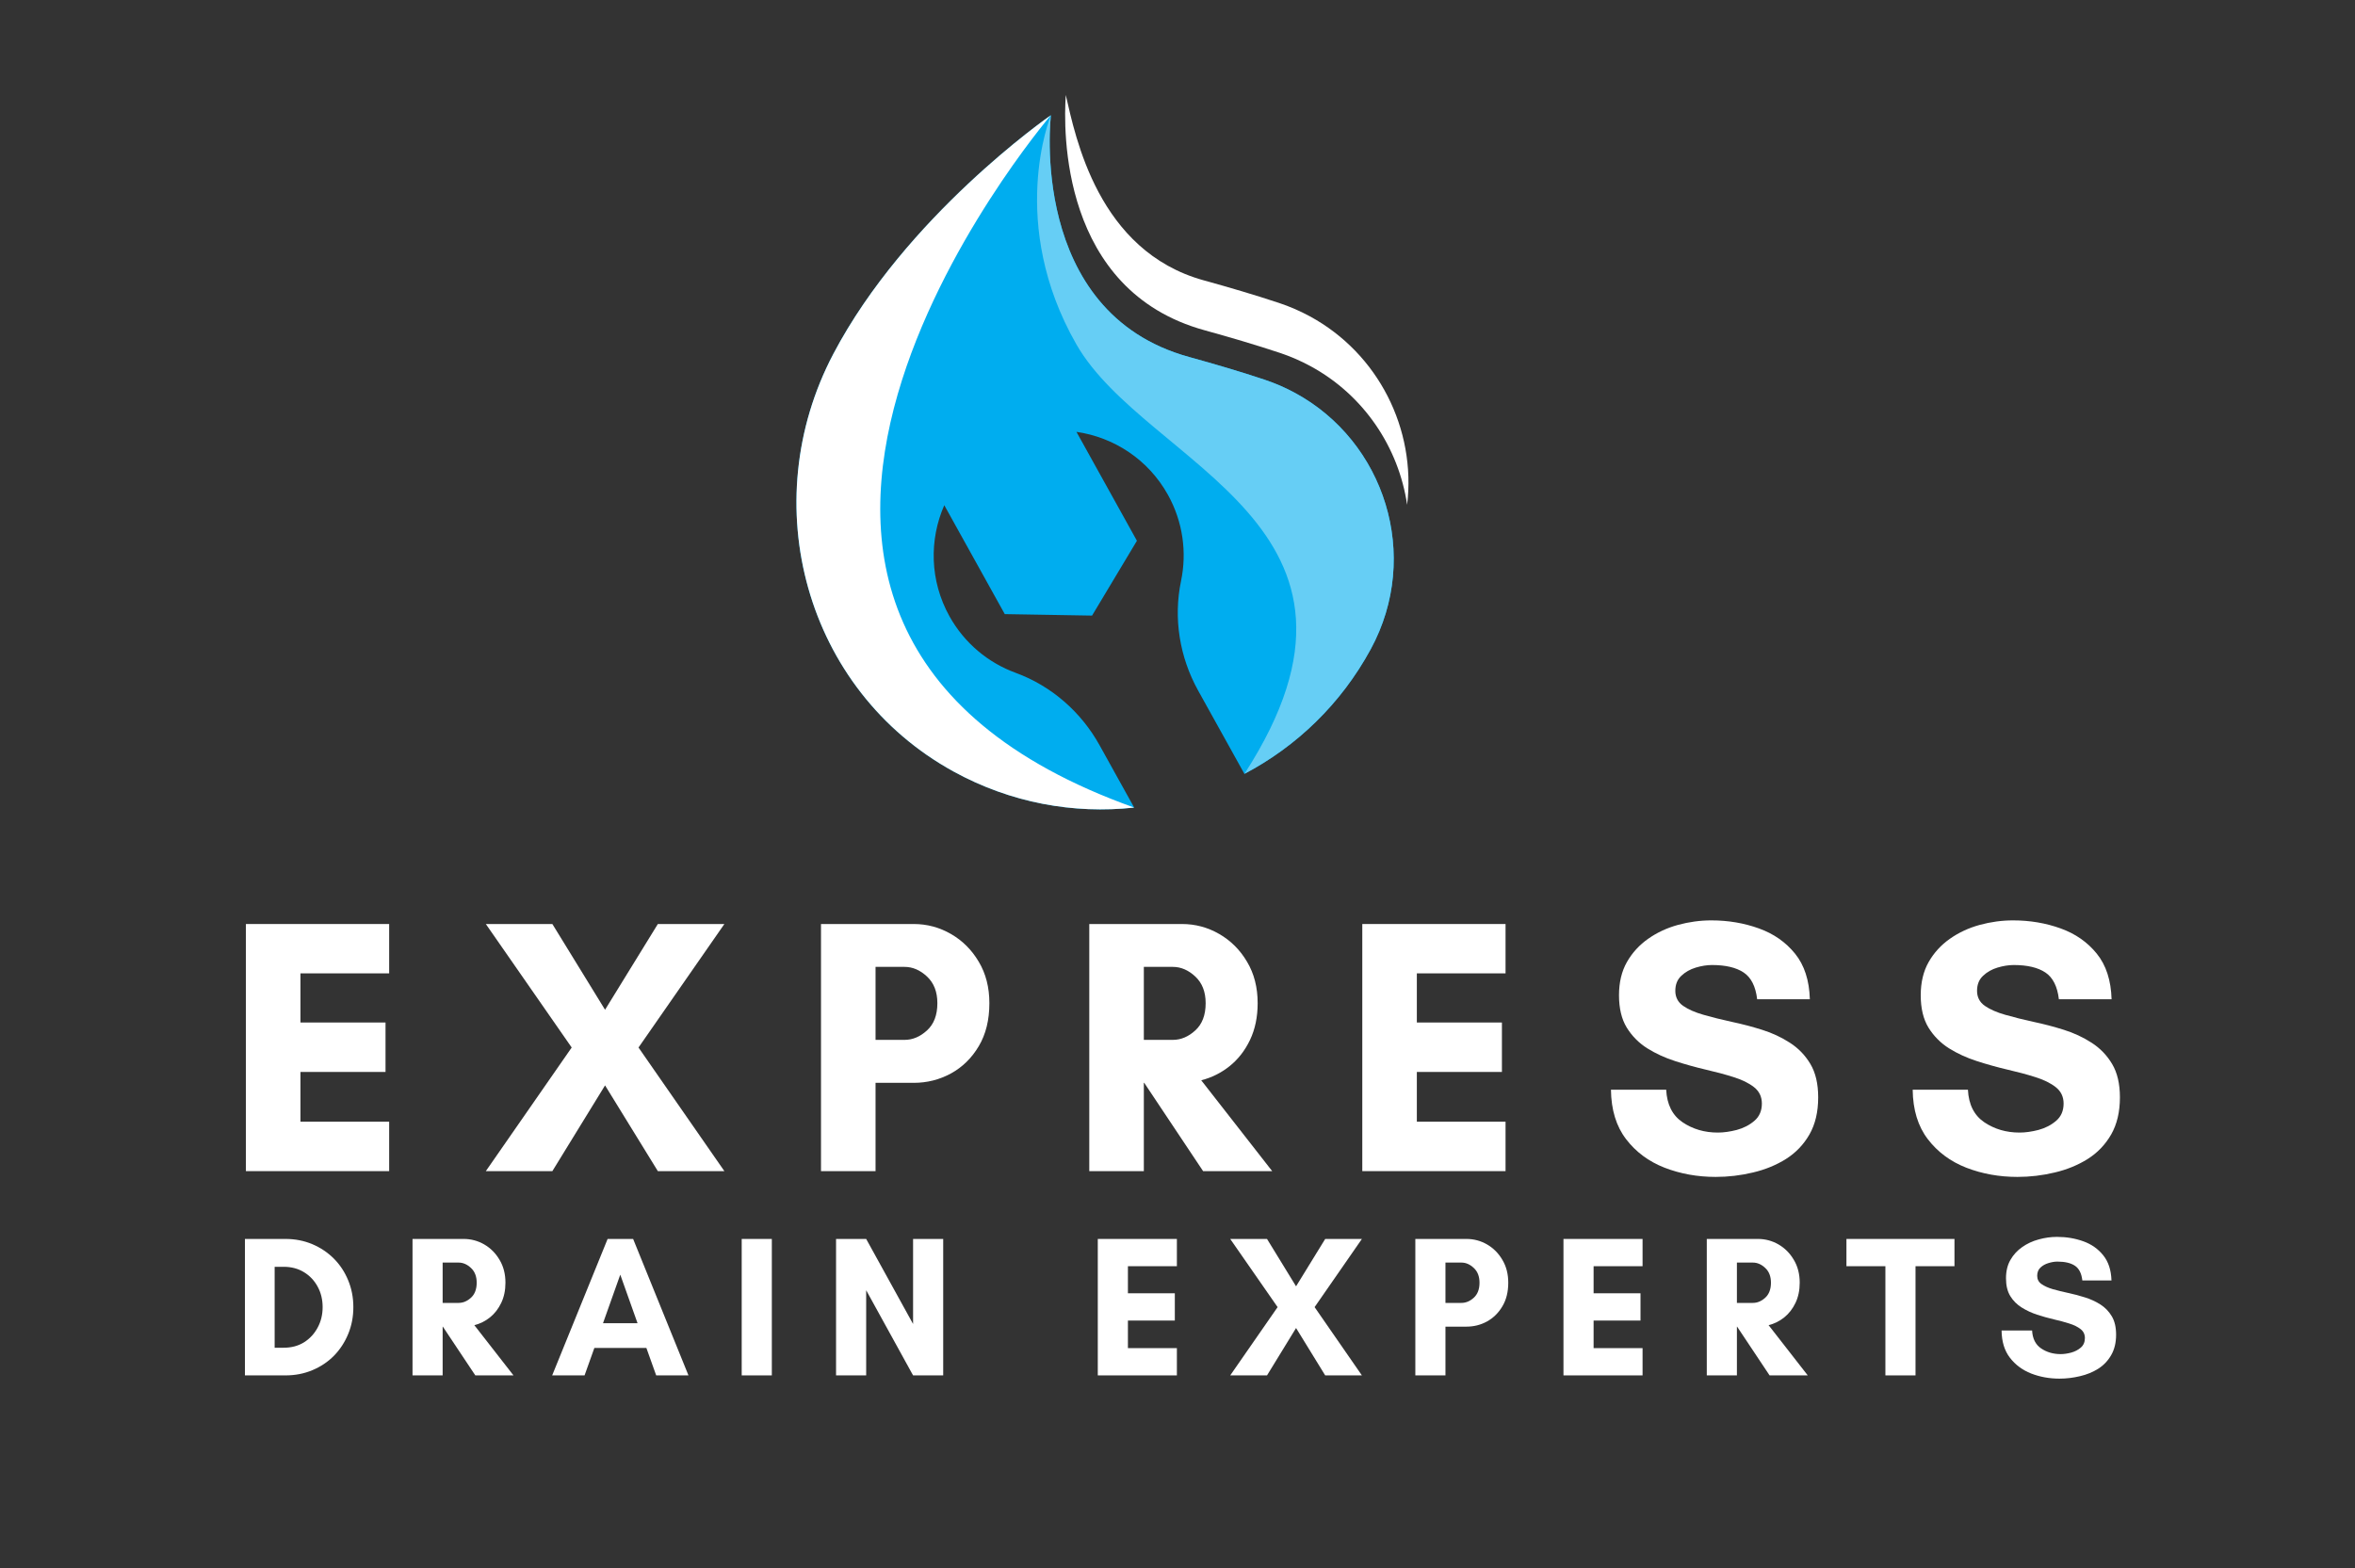
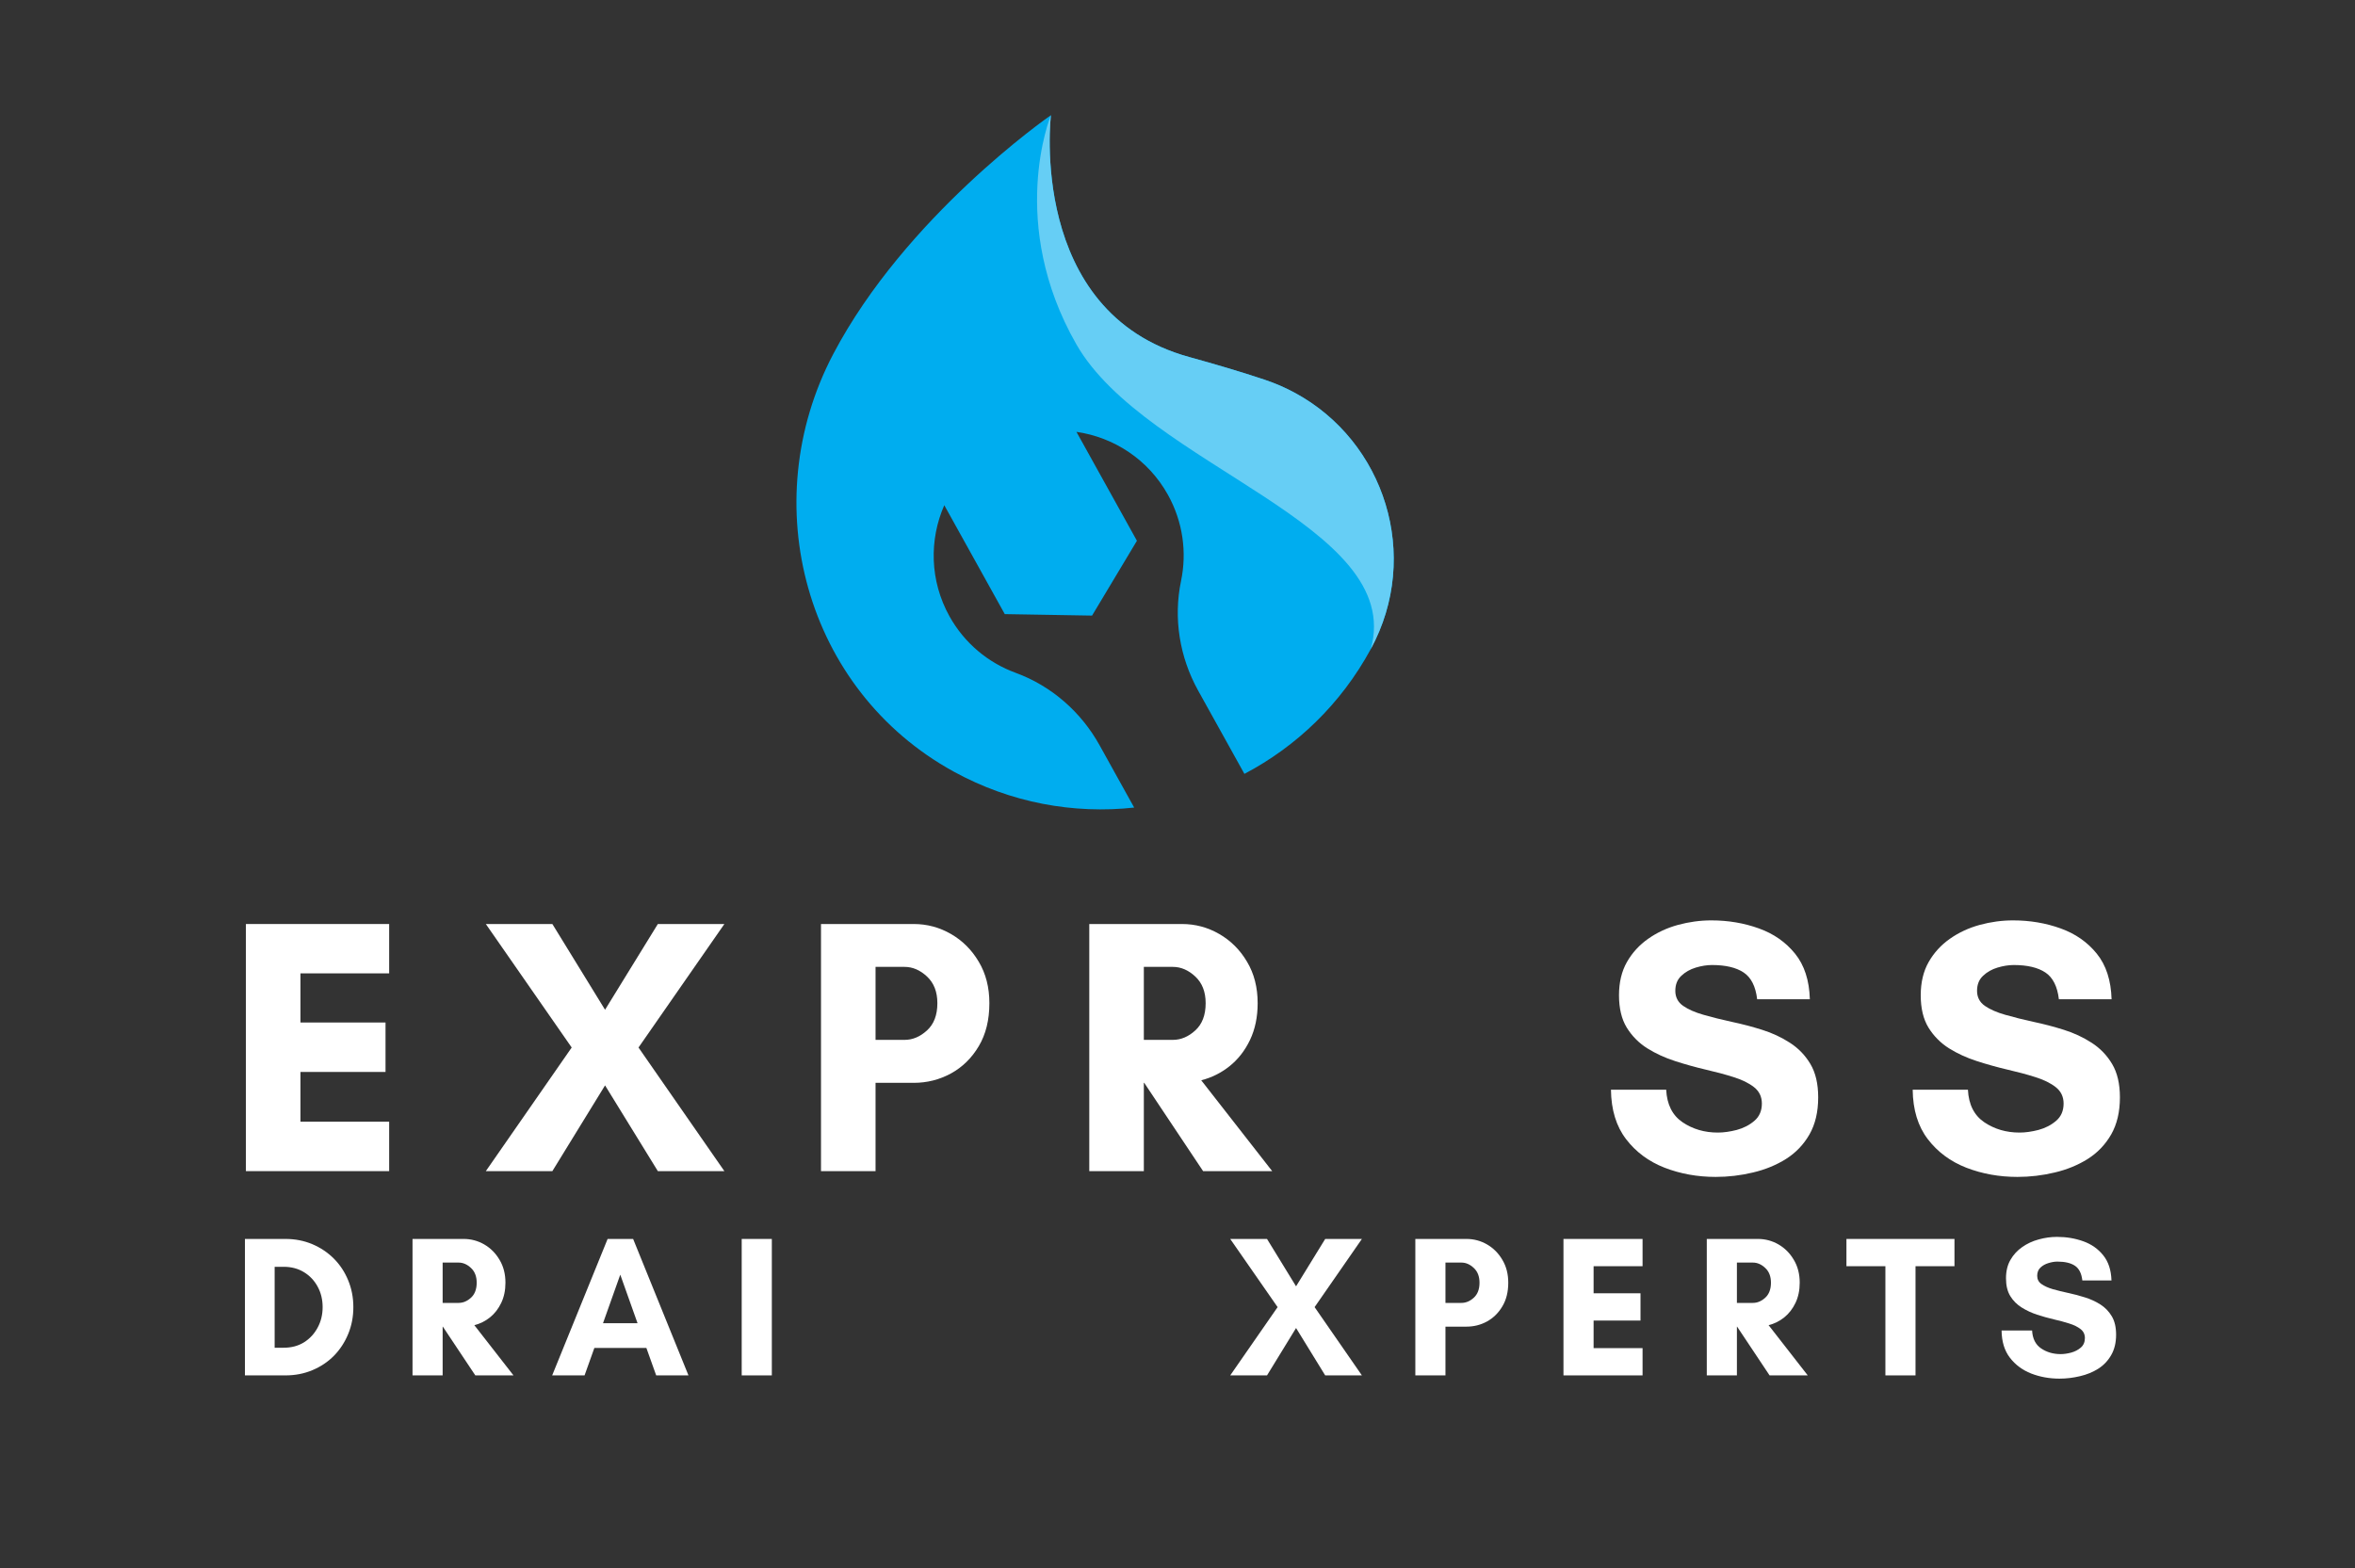
<svg xmlns="http://www.w3.org/2000/svg" width="500" zoomAndPan="magnify" viewBox="0 0 375 249.75" height="333" preserveAspectRatio="xMidYMid meet" version="1.0">
  <rect x="0" y="0" width="375" height="249.75" fill="#333333" stroke="none" />
  <defs>
    <g />
    <clipPath id="c7043df76f">
      <path d="M 169 15.125 L 225 15.125 L 225 81 L 169 81 Z M 169 15.125 " clip-rule="nonzero" />
    </clipPath>
  </defs>
  <path fill="#00adef" d="M 218.281 103.379 C 213.508 112.176 206.406 118.918 198.156 123.262 L 190.777 109.977 C 187.836 104.672 186.824 98.48 188.062 92.539 C 189.004 88.027 188.391 83.172 185.98 78.82 C 182.84 73.168 177.355 69.645 171.41 68.785 L 181.039 86.133 L 173.895 98.051 L 159.996 97.816 L 150.363 80.469 C 147.949 85.965 148.043 92.488 151.18 98.145 C 153.594 102.488 157.395 105.578 161.723 107.164 C 167.422 109.254 172.141 113.387 175.086 118.691 L 180.602 128.629 C 170.984 129.68 160.957 127.898 151.84 122.887 C 128.23 109.91 120.152 80.195 132.699 56.359 C 144.211 34.496 166.828 18.699 167.336 18.352 L 167.344 18.344 C 167.344 18.344 163.547 49.758 189.348 56.863 C 193.359 57.973 197.395 59.152 201.309 60.457 C 203.039 61.031 204.68 61.746 206.215 62.582 C 220.504 70.328 226.344 88.508 218.281 103.379 " fill-opacity="1" fill-rule="nonzero" />
  <g clip-path="url(#c7043df76f)">
-     <path fill="#ffffff" d="M 191.809 52.602 C 195.82 53.711 199.855 54.895 203.77 56.195 C 205.496 56.77 207.137 57.484 208.676 58.32 C 217.199 62.941 222.715 71.277 224.066 80.402 C 225.508 68.391 219.52 56.316 208.562 50.375 C 207.023 49.539 205.383 48.824 203.656 48.25 C 199.742 46.949 195.707 45.766 191.691 44.656 C 174.828 40.012 171.25 21.785 169.711 15.129 C 169.328 20.637 168.816 46.27 191.809 52.602 " fill-opacity="1" fill-rule="nonzero" />
-   </g>
-   <path fill="#ffffff" d="M 180.602 128.629 C 170.984 129.68 160.957 127.898 151.84 122.887 C 128.234 109.91 120.152 80.195 132.703 56.359 C 144.227 34.465 166.902 18.652 167.34 18.348 C 166.613 19.203 98.574 99.348 180.602 128.629 " fill-opacity="1" fill-rule="nonzero" />
-   <path fill="#66cef5" d="M 218.281 103.379 C 213.508 112.176 206.406 118.918 198.156 123.262 C 223.809 83.566 182.488 74.242 171.391 54.836 C 160.395 35.598 167.219 18.648 167.336 18.352 L 167.344 18.344 C 167.344 18.344 163.547 49.758 189.348 56.863 C 193.359 57.973 197.395 59.152 201.309 60.457 C 203.039 61.031 204.68 61.746 206.215 62.582 C 220.504 70.328 226.344 88.508 218.281 103.379 " fill-opacity="1" fill-rule="nonzero" />
+     </g>
+   <path fill="#66cef5" d="M 218.281 103.379 C 223.809 83.566 182.488 74.242 171.391 54.836 C 160.395 35.598 167.219 18.648 167.336 18.352 L 167.344 18.344 C 167.344 18.344 163.547 49.758 189.348 56.863 C 193.359 57.973 197.395 59.152 201.309 60.457 C 203.039 61.031 204.68 61.746 206.215 62.582 C 220.504 70.328 226.344 88.508 218.281 103.379 " fill-opacity="1" fill-rule="nonzero" />
  <g fill="#ffffff" fill-opacity="1">
    <g transform="translate(35.687, 186.536)">
      <g>
        <path d="M 26.281 -7.875 L 26.281 0 L 3.469 0 L 3.469 -39.359 L 26.281 -39.359 L 26.281 -31.5 L 12.156 -31.5 L 12.156 -23.672 L 25.703 -23.672 L 25.703 -15.797 L 12.156 -15.797 L 12.156 -7.875 Z M 26.281 -7.875 " />
      </g>
    </g>
  </g>
  <g fill="#ffffff" fill-opacity="1">
    <g transform="translate(77.018, 186.536)">
      <g>
        <path d="M 38.328 0 L 27.734 0 L 19.328 -13.656 L 10.938 0 L 0.344 0 L 14.016 -19.688 L 0.344 -39.359 L 10.938 -39.359 L 19.328 -25.703 L 27.734 -39.359 L 38.328 -39.359 L 24.656 -19.688 Z M 38.328 0 " />
      </g>
    </g>
  </g>
  <g fill="#ffffff" fill-opacity="1">
    <g transform="translate(127.263, 186.536)">
      <g>
        <path d="M 12.156 -14.062 L 12.156 0 L 3.469 0 L 3.469 -39.359 L 18.234 -39.359 C 20.359 -39.359 22.336 -38.828 24.172 -37.766 C 26.004 -36.711 27.477 -35.238 28.594 -33.344 C 29.719 -31.457 30.281 -29.258 30.281 -26.75 C 30.281 -24.082 29.719 -21.801 28.594 -19.906 C 27.477 -18.02 26.004 -16.57 24.172 -15.562 C 22.336 -14.562 20.359 -14.062 18.234 -14.062 Z M 16.781 -32.531 L 12.156 -32.531 L 12.156 -20.906 L 16.781 -20.906 C 18.062 -20.906 19.25 -21.406 20.344 -22.406 C 21.445 -23.406 22 -24.852 22 -26.75 C 22 -28.562 21.445 -29.977 20.344 -31 C 19.25 -32.02 18.062 -32.531 16.781 -32.531 Z M 16.781 -32.531 " />
      </g>
    </g>
  </g>
  <g fill="#ffffff" fill-opacity="1">
    <g transform="translate(169.983, 186.536)">
      <g>
        <path d="M 12.156 -14.062 L 12.156 0 L 3.469 0 L 3.469 -39.359 L 18.234 -39.359 C 20.359 -39.359 22.336 -38.828 24.172 -37.766 C 26.004 -36.711 27.477 -35.238 28.594 -33.344 C 29.719 -31.457 30.281 -29.258 30.281 -26.75 C 30.281 -24.551 29.875 -22.598 29.062 -20.891 C 28.25 -19.191 27.164 -17.801 25.812 -16.719 C 24.469 -15.645 22.961 -14.895 21.297 -14.469 L 32.594 0 L 21.594 0 L 12.219 -14.062 Z M 16.781 -32.531 L 12.156 -32.531 L 12.156 -20.906 L 16.781 -20.906 C 18.062 -20.906 19.25 -21.406 20.344 -22.406 C 21.445 -23.406 22 -24.852 22 -26.75 C 22 -28.562 21.445 -29.977 20.344 -31 C 19.25 -32.02 18.062 -32.531 16.781 -32.531 Z M 16.781 -32.531 " />
      </g>
    </g>
  </g>
  <g fill="#ffffff" fill-opacity="1">
    <g transform="translate(213.456, 186.536)">
      <g>
-         <path d="M 26.281 -7.875 L 26.281 0 L 3.469 0 L 3.469 -39.359 L 26.281 -39.359 L 26.281 -31.5 L 12.156 -31.5 L 12.156 -23.672 L 25.703 -23.672 L 25.703 -15.797 L 12.156 -15.797 L 12.156 -7.875 Z M 26.281 -7.875 " />
-       </g>
+         </g>
    </g>
  </g>
  <g fill="#ffffff" fill-opacity="1">
    <g transform="translate(254.787, 186.536)">
      <g>
        <path d="M 18.75 -6.141 C 19.676 -6.141 20.68 -6.281 21.766 -6.562 C 22.848 -6.852 23.785 -7.336 24.578 -8.016 C 25.367 -8.691 25.766 -9.609 25.766 -10.766 C 25.766 -11.848 25.348 -12.719 24.516 -13.375 C 23.68 -14.031 22.586 -14.566 21.234 -14.984 C 19.891 -15.41 18.414 -15.805 16.812 -16.172 C 15.219 -16.547 13.609 -16.992 11.984 -17.516 C 10.359 -18.035 8.867 -18.719 7.516 -19.562 C 6.172 -20.414 5.082 -21.516 4.25 -22.859 C 3.426 -24.211 3.016 -25.93 3.016 -28.016 C 3.016 -30.066 3.438 -31.832 4.281 -33.312 C 5.133 -34.801 6.266 -36.035 7.672 -37.016 C 9.078 -38.004 10.656 -38.738 12.406 -39.219 C 14.164 -39.695 15.938 -39.938 17.719 -39.938 C 20.414 -39.938 22.941 -39.508 25.297 -38.656 C 27.648 -37.812 29.566 -36.473 31.047 -34.641 C 32.535 -32.805 33.32 -30.383 33.406 -27.375 L 25.016 -27.375 C 24.773 -29.426 24.055 -30.848 22.859 -31.641 C 21.672 -32.43 19.992 -32.828 17.828 -32.828 C 17.016 -32.828 16.156 -32.691 15.25 -32.422 C 14.344 -32.148 13.57 -31.711 12.938 -31.109 C 12.301 -30.516 11.984 -29.719 11.984 -28.719 C 11.984 -27.707 12.395 -26.91 13.219 -26.328 C 14.051 -25.754 15.145 -25.273 16.5 -24.891 C 17.852 -24.504 19.336 -24.133 20.953 -23.781 C 22.578 -23.438 24.188 -23.016 25.781 -22.516 C 27.383 -22.016 28.863 -21.328 30.219 -20.453 C 31.57 -19.586 32.66 -18.461 33.484 -17.078 C 34.316 -15.691 34.734 -13.914 34.734 -11.75 C 34.734 -9.438 34.27 -7.469 33.344 -5.844 C 32.414 -4.227 31.172 -2.926 29.609 -1.938 C 28.047 -0.957 26.289 -0.238 24.344 0.219 C 22.395 0.688 20.414 0.922 18.406 0.922 C 15.508 0.922 12.797 0.43 10.266 -0.547 C 7.742 -1.535 5.703 -3.051 4.141 -5.094 C 2.578 -7.133 1.773 -9.758 1.734 -12.969 L 10.531 -12.969 C 10.645 -10.613 11.516 -8.883 13.141 -7.781 C 14.766 -6.688 16.633 -6.141 18.75 -6.141 Z M 18.75 -6.141 " />
      </g>
    </g>
  </g>
  <g fill="#ffffff" fill-opacity="1">
    <g transform="translate(302.833, 186.536)">
      <g>
        <path d="M 18.75 -6.141 C 19.676 -6.141 20.68 -6.281 21.766 -6.562 C 22.848 -6.852 23.785 -7.336 24.578 -8.016 C 25.367 -8.691 25.766 -9.609 25.766 -10.766 C 25.766 -11.848 25.348 -12.719 24.516 -13.375 C 23.68 -14.031 22.586 -14.566 21.234 -14.984 C 19.891 -15.41 18.414 -15.805 16.812 -16.172 C 15.219 -16.547 13.609 -16.992 11.984 -17.516 C 10.359 -18.035 8.867 -18.719 7.516 -19.562 C 6.172 -20.414 5.082 -21.516 4.25 -22.859 C 3.426 -24.211 3.016 -25.93 3.016 -28.016 C 3.016 -30.066 3.438 -31.832 4.281 -33.312 C 5.133 -34.801 6.266 -36.035 7.672 -37.016 C 9.078 -38.004 10.656 -38.738 12.406 -39.219 C 14.164 -39.695 15.938 -39.938 17.719 -39.938 C 20.414 -39.938 22.941 -39.508 25.297 -38.656 C 27.648 -37.812 29.566 -36.473 31.047 -34.641 C 32.535 -32.805 33.32 -30.383 33.406 -27.375 L 25.016 -27.375 C 24.773 -29.426 24.055 -30.848 22.859 -31.641 C 21.672 -32.43 19.992 -32.828 17.828 -32.828 C 17.016 -32.828 16.156 -32.691 15.25 -32.422 C 14.344 -32.148 13.57 -31.711 12.938 -31.109 C 12.301 -30.516 11.984 -29.719 11.984 -28.719 C 11.984 -27.707 12.395 -26.91 13.219 -26.328 C 14.051 -25.754 15.145 -25.273 16.5 -24.891 C 17.852 -24.504 19.336 -24.133 20.953 -23.781 C 22.578 -23.438 24.188 -23.016 25.781 -22.516 C 27.383 -22.016 28.863 -21.328 30.219 -20.453 C 31.57 -19.586 32.66 -18.461 33.484 -17.078 C 34.316 -15.691 34.734 -13.914 34.734 -11.75 C 34.734 -9.438 34.27 -7.469 33.344 -5.844 C 32.414 -4.227 31.172 -2.926 29.609 -1.938 C 28.047 -0.957 26.289 -0.238 24.344 0.219 C 22.395 0.688 20.414 0.922 18.406 0.922 C 15.508 0.922 12.797 0.43 10.266 -0.547 C 7.742 -1.535 5.703 -3.051 4.141 -5.094 C 2.578 -7.133 1.773 -9.758 1.734 -12.969 L 10.531 -12.969 C 10.645 -10.613 11.516 -8.883 13.141 -7.781 C 14.766 -6.688 16.633 -6.141 18.75 -6.141 Z M 18.75 -6.141 " />
      </g>
    </g>
  </g>
  <g fill="#ffffff" fill-opacity="1">
    <g transform="translate(37.078, 219.072)">
      <g>
        <path d="M 6.656 -4.406 L 8.094 -4.406 C 9.32 -4.406 10.398 -4.691 11.328 -5.266 C 12.254 -5.848 12.977 -6.629 13.5 -7.609 C 14.031 -8.586 14.297 -9.676 14.297 -10.875 C 14.297 -12.082 14.031 -13.172 13.5 -14.141 C 12.977 -15.109 12.254 -15.875 11.328 -16.438 C 10.398 -17.008 9.32 -17.297 8.094 -17.297 L 6.656 -17.297 Z M 1.922 -21.734 L 8.375 -21.734 C 9.906 -21.734 11.328 -21.457 12.641 -20.906 C 13.953 -20.352 15.098 -19.586 16.078 -18.609 C 17.055 -17.629 17.816 -16.477 18.359 -15.156 C 18.91 -13.832 19.188 -12.406 19.188 -10.875 C 19.188 -9.332 18.91 -7.898 18.359 -6.578 C 17.816 -5.266 17.062 -4.113 16.094 -3.125 C 15.125 -2.145 13.977 -1.379 12.656 -0.828 C 11.332 -0.273 9.906 0 8.375 0 L 1.922 0 Z M 1.922 -21.734 " />
      </g>
    </g>
  </g>
  <g fill="#ffffff" fill-opacity="1">
    <g transform="translate(63.766, 219.072)">
      <g>
        <path d="M 6.719 -7.766 L 6.719 0 L 1.922 0 L 1.922 -21.734 L 10.062 -21.734 C 11.238 -21.734 12.332 -21.441 13.344 -20.859 C 14.352 -20.273 15.164 -19.457 15.781 -18.406 C 16.406 -17.363 16.719 -16.148 16.719 -14.766 C 16.719 -13.555 16.492 -12.484 16.047 -11.547 C 15.598 -10.609 15 -9.836 14.25 -9.234 C 13.508 -8.641 12.68 -8.227 11.766 -8 L 18 0 L 11.922 0 L 6.75 -7.766 Z M 9.266 -17.969 L 6.719 -17.969 L 6.719 -11.547 L 9.266 -11.547 C 9.973 -11.547 10.629 -11.82 11.234 -12.375 C 11.836 -12.926 12.141 -13.723 12.141 -14.766 C 12.141 -15.766 11.836 -16.547 11.234 -17.109 C 10.629 -17.68 9.973 -17.969 9.266 -17.969 Z M 9.266 -17.969 " />
      </g>
    </g>
  </g>
  <g fill="#ffffff" fill-opacity="1">
    <g transform="translate(87.77, 219.072)">
      <g>
        <path d="M 13.75 -8.312 L 11 -16.047 L 8.25 -8.312 Z M 21.859 0 L 16.719 0 L 15.156 -4.375 L 6.875 -4.375 L 5.312 0 L 0.156 0 L 8.984 -21.734 L 13.047 -21.734 Z M 21.859 0 " />
      </g>
    </g>
  </g>
  <g fill="#ffffff" fill-opacity="1">
    <g transform="translate(116.184, 219.072)">
      <g>
        <path d="M 6.719 0 L 1.922 0 L 1.922 -21.734 L 6.719 -21.734 Z M 6.719 0 " />
      </g>
    </g>
  </g>
  <g fill="#ffffff" fill-opacity="1">
    <g transform="translate(131.207, 219.072)">
      <g>
-         <path d="M 18.984 0 L 14.188 0 L 6.719 -13.562 L 6.719 0 L 1.922 0 L 1.922 -21.734 L 6.719 -21.734 L 14.188 -8.188 L 14.188 -21.734 L 18.984 -21.734 Z M 18.984 0 " />
-       </g>
+         </g>
    </g>
  </g>
  <g fill="#ffffff" fill-opacity="1">
    <g transform="translate(158.502, 219.072)">
      <g />
    </g>
  </g>
  <g fill="#ffffff" fill-opacity="1">
    <g transform="translate(172.886, 219.072)">
      <g>
-         <path d="M 14.516 -4.344 L 14.516 0 L 1.922 0 L 1.922 -21.734 L 14.516 -21.734 L 14.516 -17.391 L 6.719 -17.391 L 6.719 -13.078 L 14.188 -13.078 L 14.188 -8.734 L 6.719 -8.734 L 6.719 -4.344 Z M 14.516 -4.344 " />
-       </g>
+         </g>
    </g>
  </g>
  <g fill="#ffffff" fill-opacity="1">
    <g transform="translate(195.707, 219.072)">
      <g>
        <path d="M 21.156 0 L 15.312 0 L 10.672 -7.547 L 6.047 0 L 0.188 0 L 7.734 -10.875 L 0.188 -21.734 L 6.047 -21.734 L 10.672 -14.188 L 15.312 -21.734 L 21.156 -21.734 L 13.625 -10.875 Z M 21.156 0 " />
      </g>
    </g>
  </g>
  <g fill="#ffffff" fill-opacity="1">
    <g transform="translate(223.45, 219.072)">
      <g>
        <path d="M 6.719 -7.766 L 6.719 0 L 1.922 0 L 1.922 -21.734 L 10.062 -21.734 C 11.238 -21.734 12.332 -21.441 13.344 -20.859 C 14.352 -20.273 15.164 -19.457 15.781 -18.406 C 16.406 -17.363 16.719 -16.148 16.719 -14.766 C 16.719 -13.297 16.406 -12.039 15.781 -11 C 15.164 -9.957 14.352 -9.156 13.344 -8.594 C 12.332 -8.039 11.238 -7.766 10.062 -7.766 Z M 9.266 -17.969 L 6.719 -17.969 L 6.719 -11.547 L 9.266 -11.547 C 9.973 -11.547 10.629 -11.82 11.234 -12.375 C 11.836 -12.926 12.141 -13.723 12.141 -14.766 C 12.141 -15.766 11.836 -16.547 11.234 -17.109 C 10.629 -17.68 9.973 -17.969 9.266 -17.969 Z M 9.266 -17.969 " />
      </g>
    </g>
  </g>
  <g fill="#ffffff" fill-opacity="1">
    <g transform="translate(247.038, 219.072)">
      <g>
        <path d="M 14.516 -4.344 L 14.516 0 L 1.922 0 L 1.922 -21.734 L 14.516 -21.734 L 14.516 -17.391 L 6.719 -17.391 L 6.719 -13.078 L 14.188 -13.078 L 14.188 -8.734 L 6.719 -8.734 L 6.719 -4.344 Z M 14.516 -4.344 " />
      </g>
    </g>
  </g>
  <g fill="#ffffff" fill-opacity="1">
    <g transform="translate(269.859, 219.072)">
      <g>
        <path d="M 6.719 -7.766 L 6.719 0 L 1.922 0 L 1.922 -21.734 L 10.062 -21.734 C 11.238 -21.734 12.332 -21.441 13.344 -20.859 C 14.352 -20.273 15.164 -19.457 15.781 -18.406 C 16.406 -17.363 16.719 -16.148 16.719 -14.766 C 16.719 -13.555 16.492 -12.484 16.047 -11.547 C 15.598 -10.609 15 -9.836 14.25 -9.234 C 13.508 -8.641 12.68 -8.227 11.766 -8 L 18 0 L 11.922 0 L 6.75 -7.766 Z M 9.266 -17.969 L 6.719 -17.969 L 6.719 -11.547 L 9.266 -11.547 C 9.973 -11.547 10.629 -11.82 11.234 -12.375 C 11.836 -12.926 12.141 -13.723 12.141 -14.766 C 12.141 -15.766 11.836 -16.547 11.234 -17.109 C 10.629 -17.68 9.973 -17.969 9.266 -17.969 Z M 9.266 -17.969 " />
      </g>
    </g>
  </g>
  <g fill="#ffffff" fill-opacity="1">
    <g transform="translate(293.863, 219.072)">
      <g>
        <path d="M 11.156 -17.391 L 11.156 0 L 6.359 0 L 6.359 -17.391 L 0.156 -17.391 L 0.156 -21.734 L 17.359 -21.734 L 17.359 -17.391 Z M 11.156 -17.391 " />
      </g>
    </g>
  </g>
  <g fill="#ffffff" fill-opacity="1">
    <g transform="translate(317.77, 219.072)">
      <g>
        <path d="M 10.359 -3.391 C 10.867 -3.391 11.422 -3.469 12.016 -3.625 C 12.617 -3.789 13.133 -4.055 13.562 -4.422 C 14 -4.797 14.219 -5.305 14.219 -5.953 C 14.219 -6.547 13.988 -7.02 13.531 -7.375 C 13.07 -7.738 12.469 -8.035 11.719 -8.266 C 10.977 -8.504 10.164 -8.723 9.281 -8.922 C 8.395 -9.129 7.504 -9.379 6.609 -9.672 C 5.723 -9.961 4.906 -10.344 4.156 -10.812 C 3.406 -11.281 2.801 -11.883 2.344 -12.625 C 1.883 -13.375 1.656 -14.32 1.656 -15.469 C 1.656 -16.602 1.891 -17.578 2.359 -18.391 C 2.828 -19.211 3.453 -19.895 4.234 -20.438 C 5.016 -20.988 5.891 -21.395 6.859 -21.656 C 7.828 -21.926 8.801 -22.062 9.781 -22.062 C 11.27 -22.062 12.664 -21.828 13.969 -21.359 C 15.27 -20.891 16.328 -20.145 17.141 -19.125 C 17.961 -18.113 18.398 -16.781 18.453 -15.125 L 13.812 -15.125 C 13.688 -16.25 13.289 -17.031 12.625 -17.469 C 11.969 -17.906 11.039 -18.125 9.844 -18.125 C 9.395 -18.125 8.922 -18.047 8.422 -17.891 C 7.922 -17.742 7.492 -17.504 7.141 -17.172 C 6.797 -16.848 6.625 -16.41 6.625 -15.859 C 6.625 -15.305 6.852 -14.867 7.312 -14.547 C 7.77 -14.223 8.367 -13.953 9.109 -13.734 C 9.859 -13.523 10.68 -13.32 11.578 -13.125 C 12.473 -12.938 13.359 -12.703 14.234 -12.422 C 15.117 -12.148 15.938 -11.773 16.688 -11.297 C 17.438 -10.816 18.039 -10.191 18.5 -9.422 C 18.957 -8.66 19.188 -7.68 19.188 -6.484 C 19.188 -5.211 18.926 -4.129 18.406 -3.234 C 17.895 -2.336 17.207 -1.613 16.344 -1.062 C 15.488 -0.52 14.52 -0.125 13.438 0.125 C 12.363 0.383 11.273 0.516 10.172 0.516 C 8.566 0.516 7.066 0.242 5.672 -0.297 C 4.273 -0.848 3.145 -1.688 2.281 -2.812 C 1.414 -3.938 0.973 -5.383 0.953 -7.156 L 5.812 -7.156 C 5.883 -5.852 6.363 -4.898 7.25 -4.297 C 8.145 -3.691 9.18 -3.391 10.359 -3.391 Z M 10.359 -3.391 " />
      </g>
    </g>
  </g>
</svg>